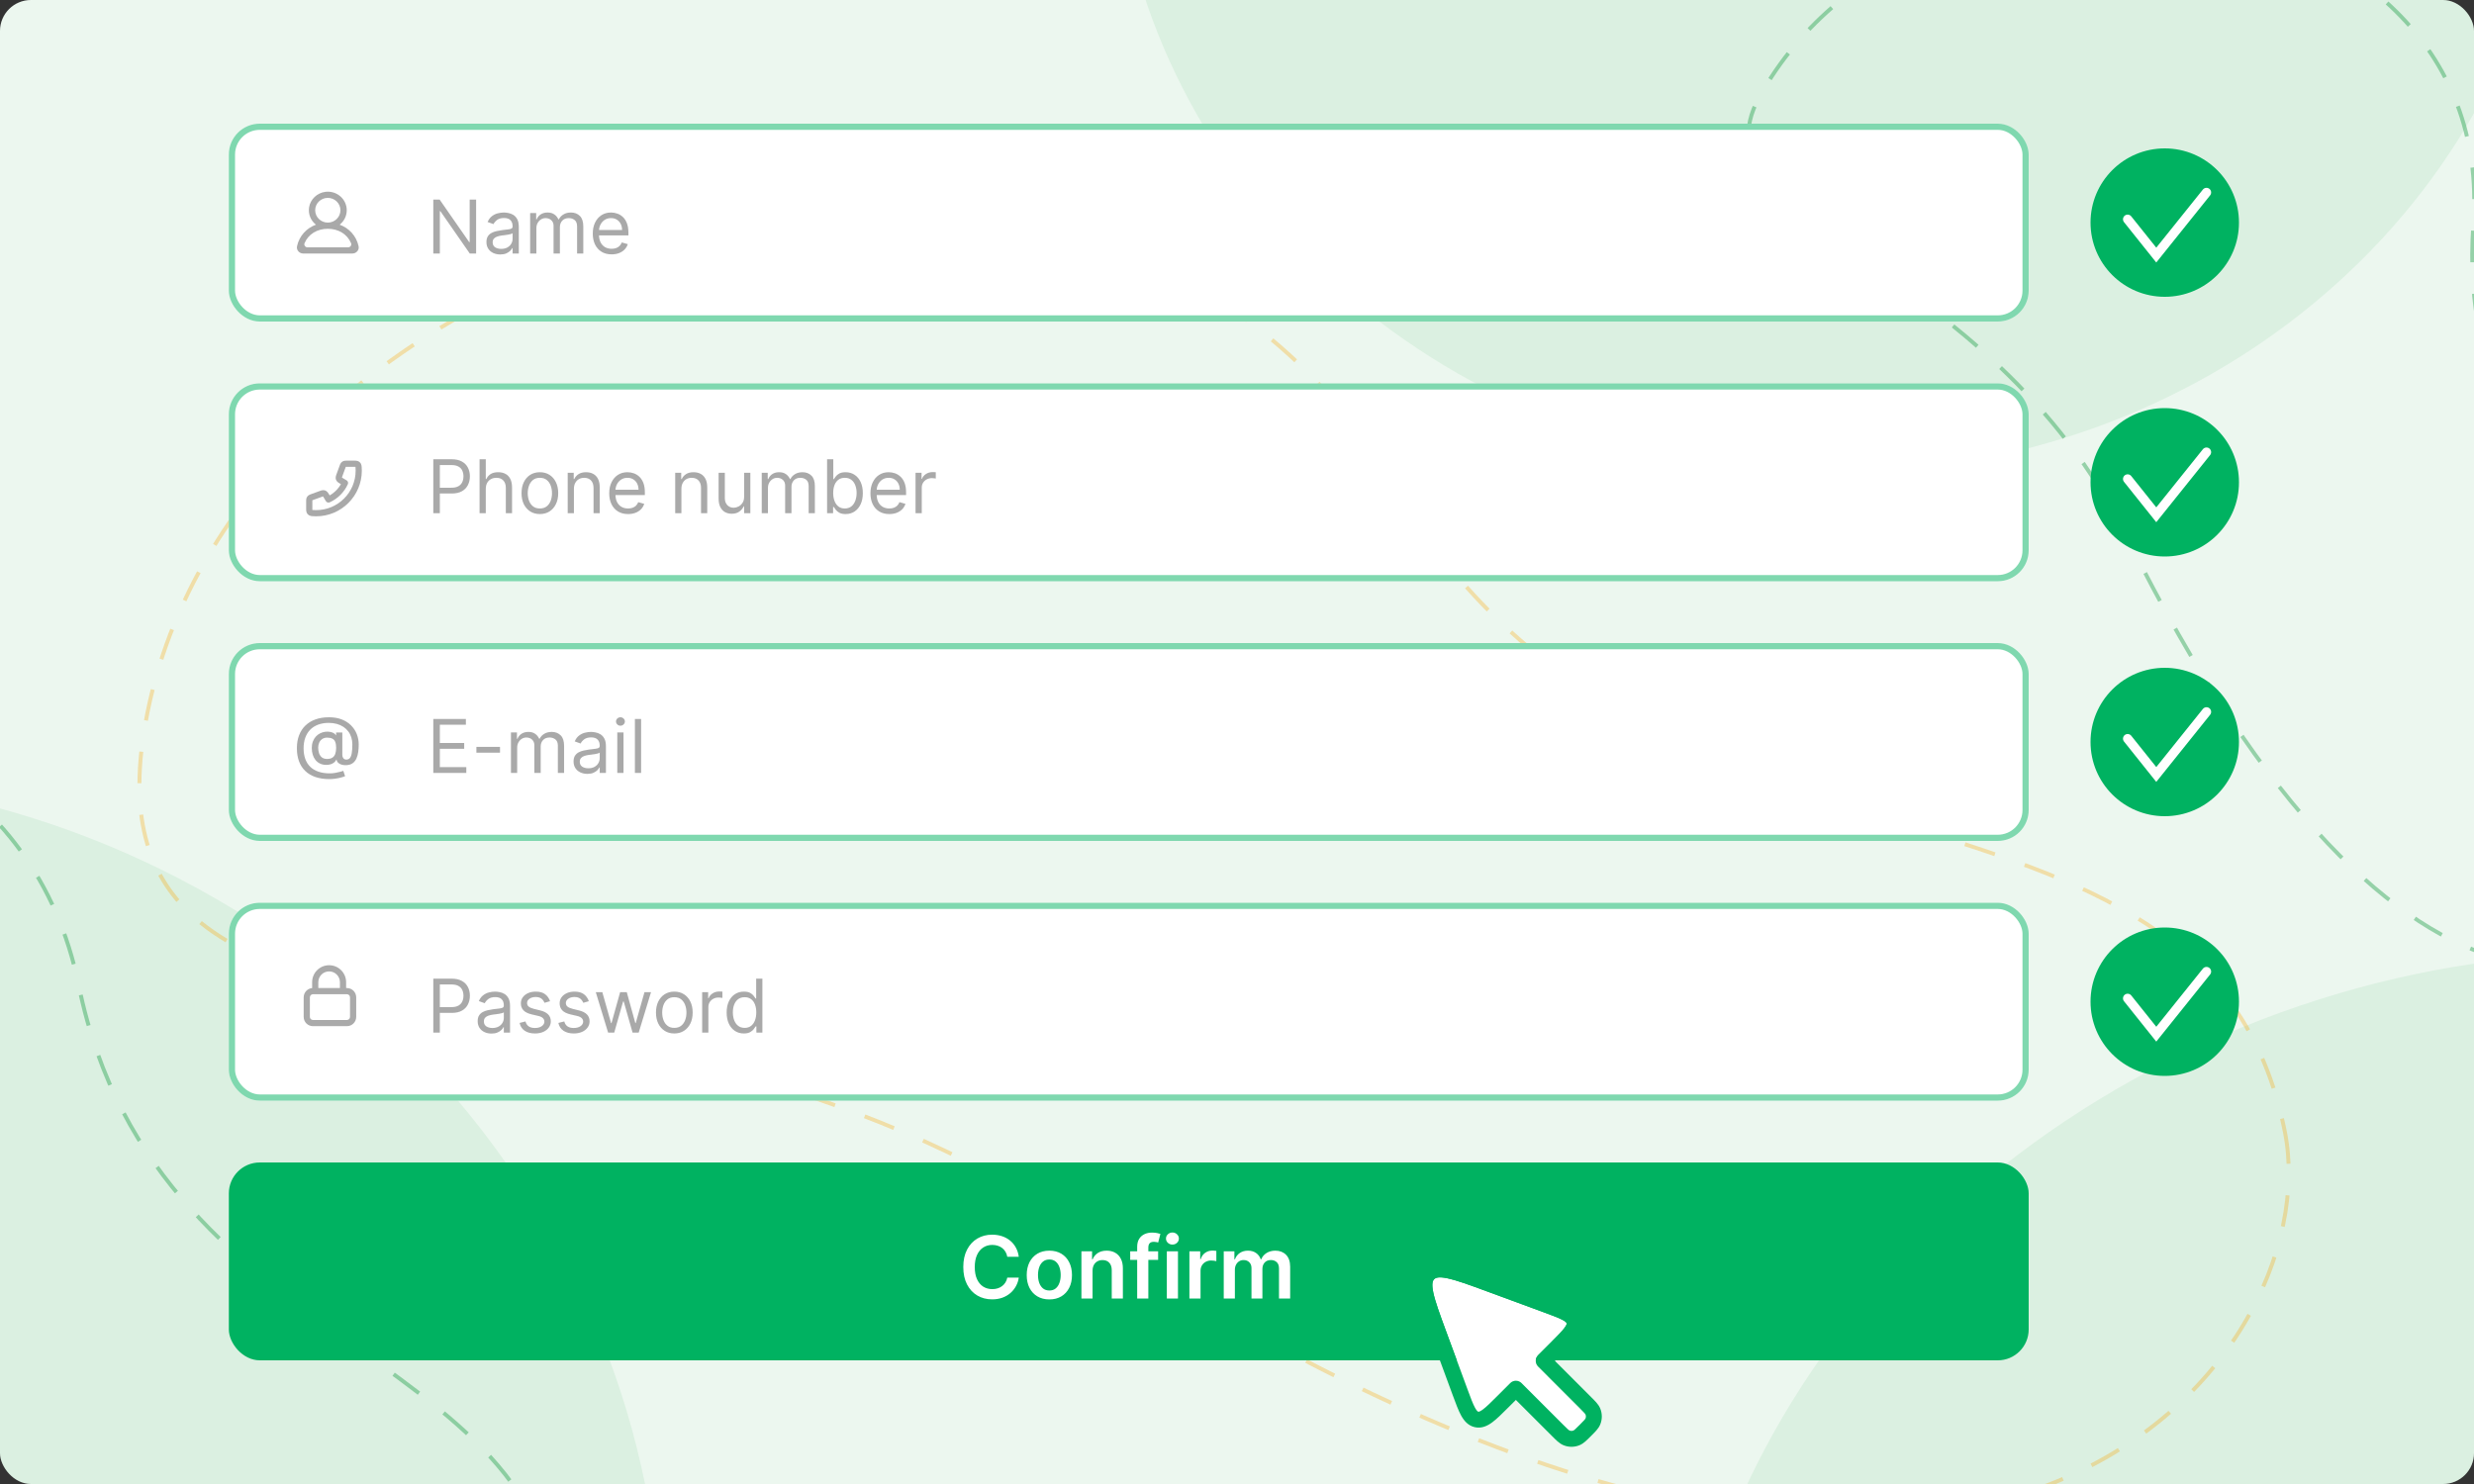
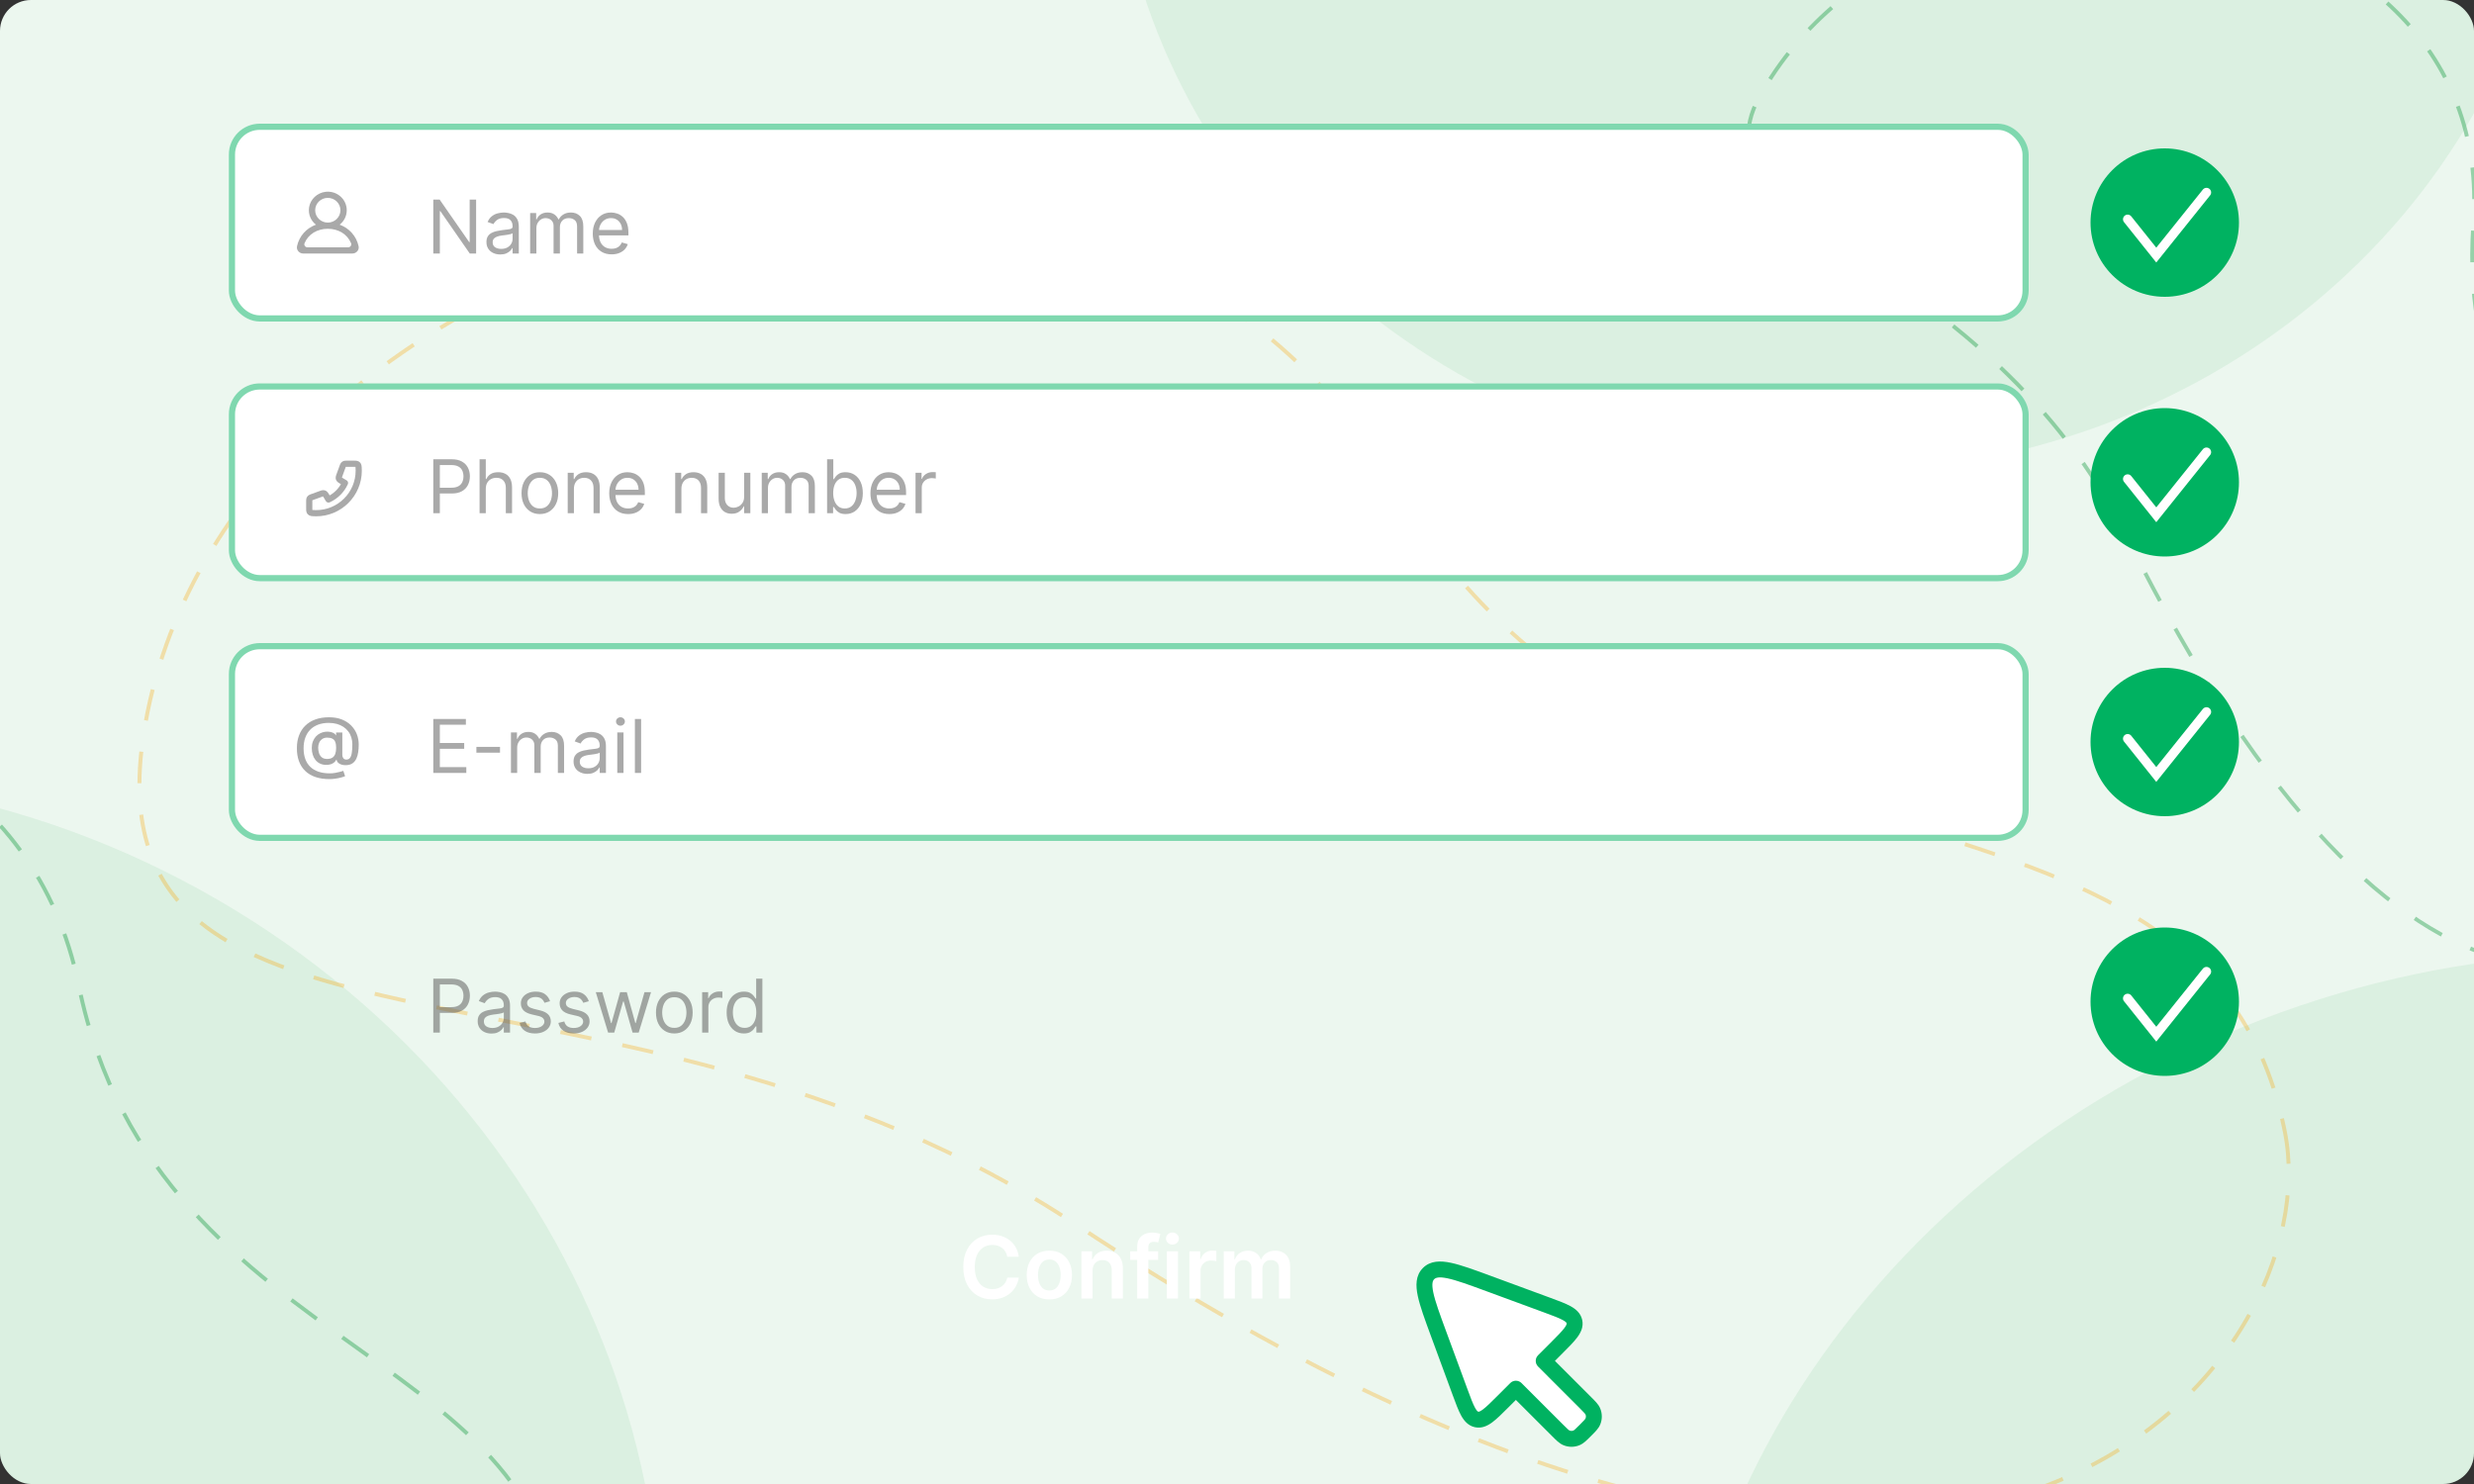
<svg xmlns="http://www.w3.org/2000/svg" width="400" height="240" viewBox="0 0 400 240" fill="none">
  <rect x="0" y="0" width="400" height="240" fill="#333333" stroke="none" />
  <g clip-path="url(#clip0_1105_693)">
    <rect width="400" height="240" rx="5" fill="#ECF7EF" />
    <path d="M412.572 -18.866H180.823C188.076 34.871 237.185 76.438 296.698 76.438C356.207 76.438 405.32 34.871 412.572 -18.866Z" fill="#3EAD63" fill-opacity="0.1" />
    <path opacity="0.1" d="M97.838 312.363L-140.346 174.438C-101.106 123.537 -26.048 110.053 35.117 145.472C96.279 180.889 122.169 252.829 97.838 312.363Z" fill="#3EAD63" />
    <path opacity="0.1" d="M529.999 210.951L273.925 315.499C259.718 257.475 296.793 192.97 362.553 166.123C428.308 139.276 499.764 159.471 529.999 210.951Z" fill="#3EAD63" />
    <path d="M90.127 267.853C87.716 295.458 45.8 325.493 -36.139 232.554C-77.222 185.957 -135.224 193.248 -128.631 166.168C-113.274 103.09 -1.207 91.31 12.724 159.337C25.458 221.517 94.516 217.611 90.127 267.853Z" stroke="#3EAD63" stroke-opacity="0.5" stroke-width="0.637" stroke-miterlimit="10" stroke-dasharray="5.11 5.11" />
    <path d="M369.438 183.135C376.57 219.161 321.444 295.664 173.96 198.037C100.013 149.088 14.249 177.973 23.188 118.95C35.46 37.914 172.888 -3.09 223.28 74.965C264.25 151.342 356.457 117.565 369.438 183.135Z" stroke="#F8A400" stroke-opacity="0.3" stroke-width="0.637" stroke-miterlimit="10" stroke-dasharray="5.11 5.11" />
    <path d="M437.606 138.865C429.385 160.87 388.773 177.553 343.87 86.828C321.356 41.34 272.952 36.553 284.423 15.748C311.144 -32.715 404.143 -21.589 399.9 36.31C396.023 89.233 452.568 98.815 437.606 138.865Z" stroke="#3EAD63" stroke-opacity="0.5" stroke-width="0.637" stroke-miterlimit="10" stroke-dasharray="5.11 5.11" />
    <rect x="37" y="104" width="291" height="32" rx="5" fill="white" />
    <rect x="37.5" y="104.5" width="290" height="31" rx="4.5" stroke="#00B261" stroke-opacity="0.5" />
    <path d="M70.057 125V116.273H75.324V117.21H71.114V120.159H75.051V121.097H71.114V124.062H75.392V125H70.057ZM80.842 120.79V121.727H77.024V120.79H80.842ZM82.612 125V118.455H83.584V119.477H83.669C83.805 119.128 84.025 118.857 84.329 118.663C84.633 118.467 84.998 118.369 85.424 118.369C85.856 118.369 86.216 118.467 86.502 118.663C86.792 118.857 87.018 119.128 87.18 119.477H87.248C87.416 119.139 87.667 118.871 88.002 118.672C88.338 118.47 88.74 118.369 89.209 118.369C89.794 118.369 90.272 118.553 90.644 118.919C91.017 119.283 91.203 119.849 91.203 120.619V125H90.197V120.619C90.197 120.136 90.065 119.791 89.801 119.584C89.537 119.376 89.225 119.273 88.868 119.273C88.407 119.273 88.051 119.412 87.798 119.69C87.545 119.966 87.419 120.315 87.419 120.739V125H86.396V120.517C86.396 120.145 86.275 119.845 86.034 119.618C85.792 119.388 85.481 119.273 85.1 119.273C84.839 119.273 84.595 119.342 84.368 119.482C84.143 119.621 83.961 119.814 83.822 120.061C83.686 120.305 83.618 120.588 83.618 120.909V125H82.612ZM94.968 125.153C94.553 125.153 94.177 125.075 93.838 124.919C93.5 124.76 93.232 124.531 93.033 124.233C92.834 123.932 92.735 123.568 92.735 123.142C92.735 122.767 92.809 122.463 92.956 122.23C93.104 121.994 93.302 121.81 93.549 121.676C93.796 121.543 94.069 121.443 94.367 121.378C94.668 121.31 94.971 121.256 95.275 121.216C95.672 121.165 95.995 121.126 96.242 121.101C96.492 121.072 96.674 121.026 96.787 120.96C96.904 120.895 96.962 120.781 96.962 120.619V120.585C96.962 120.165 96.847 119.838 96.617 119.605C96.39 119.372 96.044 119.256 95.581 119.256C95.101 119.256 94.725 119.361 94.452 119.571C94.179 119.781 93.988 120.006 93.877 120.244L92.922 119.903C93.093 119.506 93.32 119.196 93.604 118.974C93.891 118.75 94.204 118.594 94.541 118.506C94.882 118.415 95.218 118.369 95.547 118.369C95.757 118.369 95.999 118.395 96.272 118.446C96.547 118.494 96.813 118.595 97.069 118.749C97.327 118.902 97.541 119.134 97.712 119.443C97.882 119.753 97.968 120.168 97.968 120.688V125H96.962V124.114H96.911C96.843 124.256 96.729 124.408 96.57 124.57C96.411 124.732 96.199 124.869 95.935 124.983C95.671 125.097 95.348 125.153 94.968 125.153ZM95.121 124.25C95.519 124.25 95.854 124.172 96.127 124.016C96.402 123.859 96.61 123.658 96.749 123.411C96.891 123.163 96.962 122.903 96.962 122.631V121.71C96.919 121.761 96.826 121.808 96.681 121.851C96.539 121.891 96.374 121.926 96.186 121.957C96.002 121.986 95.821 122.011 95.645 122.034C95.472 122.054 95.331 122.071 95.223 122.085C94.962 122.119 94.718 122.175 94.49 122.251C94.266 122.325 94.084 122.437 93.945 122.588C93.809 122.736 93.74 122.937 93.74 123.193C93.74 123.543 93.87 123.807 94.128 123.986C94.39 124.162 94.721 124.25 95.121 124.25ZM99.803 125V118.455H100.809V125H99.803ZM100.315 117.364C100.119 117.364 99.95 117.297 99.808 117.163C99.668 117.03 99.599 116.869 99.599 116.682C99.599 116.494 99.668 116.334 99.808 116.2C99.95 116.067 100.119 116 100.315 116C100.511 116 100.678 116.067 100.817 116.2C100.96 116.334 101.031 116.494 101.031 116.682C101.031 116.869 100.96 117.03 100.817 117.163C100.678 117.297 100.511 117.364 100.315 117.364ZM103.657 116.273V125H102.651V116.273H103.657Z" fill="#555555" fill-opacity="0.5" />
    <path d="M53.255 126C52.411 126 51.663 125.889 51.009 125.667C50.359 125.447 49.81 125.123 49.364 124.695C48.917 124.269 48.578 123.746 48.347 123.127C48.116 122.507 48 121.8 48 121.006C48 120.232 48.117 119.537 48.351 118.92C48.585 118.304 48.925 117.778 49.372 117.345C49.821 116.908 50.367 116.575 51.009 116.345C51.652 116.115 52.381 116 53.198 116C53.979 116 54.668 116.118 55.264 116.353C55.86 116.588 56.361 116.911 56.767 117.321C57.175 117.731 57.483 118.202 57.69 118.732C57.897 119.263 58 119.823 58 120.414C58 120.827 57.973 121.231 57.918 121.625C57.864 122.017 57.763 122.373 57.616 122.691C57.472 123.008 57.262 123.261 56.987 123.452C56.715 123.64 56.361 123.738 55.926 123.746C55.694 123.754 55.47 123.728 55.252 123.668C55.034 123.607 54.849 123.511 54.697 123.377C54.544 123.242 54.452 123.069 54.419 122.86H54.37C54.305 123.014 54.196 123.158 54.043 123.291C53.891 123.422 53.696 123.526 53.459 123.605C53.225 123.681 52.953 123.712 52.643 123.699C52.3 123.686 51.991 123.611 51.716 123.475C51.441 123.34 51.205 123.151 51.009 122.911C50.816 122.671 50.668 122.386 50.564 122.056C50.461 121.727 50.409 121.361 50.409 120.959C50.409 120.572 50.468 120.226 50.585 119.92C50.702 119.612 50.861 119.346 51.062 119.124C51.267 118.9 51.501 118.722 51.765 118.591C52.029 118.46 52.308 118.378 52.602 118.344C52.888 118.313 53.15 118.321 53.39 118.368C53.63 118.415 53.828 118.487 53.986 118.583C54.147 118.68 54.247 118.786 54.288 118.901H54.341V118.462H55.346V122.1C55.346 122.306 55.402 122.481 55.513 122.625C55.628 122.769 55.79 122.84 55.999 122.84C56.247 122.84 56.44 122.753 56.579 122.578C56.721 122.403 56.82 122.134 56.877 121.77C56.937 121.407 56.967 120.942 56.967 120.375C56.967 119.978 56.911 119.604 56.8 119.254C56.691 118.901 56.529 118.582 56.314 118.297C56.101 118.01 55.84 117.763 55.53 117.556C55.219 117.35 54.865 117.19 54.468 117.078C54.073 116.966 53.636 116.909 53.157 116.909C52.507 116.909 51.928 117.006 51.422 117.2C50.916 117.39 50.488 117.666 50.14 118.027C49.794 118.387 49.531 118.82 49.352 119.324C49.175 119.826 49.086 120.389 49.086 121.014C49.086 121.664 49.177 122.242 49.36 122.746C49.542 123.248 49.812 123.672 50.168 124.016C50.525 124.361 50.966 124.623 51.491 124.8C52.017 124.981 52.622 125.071 53.308 125.071C53.613 125.071 53.913 125.045 54.207 124.993C54.501 124.943 54.762 124.885 54.991 124.82C55.222 124.757 55.395 124.706 55.509 124.667L55.795 125.526C55.626 125.601 55.402 125.676 55.121 125.749C54.844 125.822 54.541 125.882 54.215 125.929C53.891 125.976 53.571 126 53.255 126ZM52.88 122.739C53.233 122.739 53.518 122.671 53.733 122.535C53.951 122.399 54.107 122.196 54.203 121.927C54.3 121.655 54.349 121.316 54.349 120.908C54.347 120.511 54.294 120.194 54.19 119.959C54.09 119.721 53.932 119.552 53.717 119.45C53.504 119.345 53.231 119.293 52.896 119.293C52.588 119.293 52.326 119.365 52.108 119.508C51.893 119.652 51.728 119.847 51.614 120.093C51.502 120.338 51.445 120.611 51.442 120.912C51.445 121.228 51.491 121.526 51.581 121.806C51.674 122.083 51.823 122.307 52.03 122.48C52.24 122.652 52.523 122.739 52.88 122.739Z" fill="#555555" fill-opacity="0.5" />
    <rect x="37" y="20" width="291" height="32" rx="5" fill="white" />
    <rect x="37.5" y="20.5" width="290" height="31" rx="4.5" stroke="#00B261" stroke-opacity="0.5" />
    <path d="M76.977 32.273V41H75.954L71.199 34.148H71.114V41H70.057V32.273H71.079L75.852 39.142H75.938V32.273H76.977ZM80.882 41.153C80.467 41.153 80.091 41.075 79.752 40.919C79.414 40.76 79.146 40.531 78.947 40.233C78.748 39.932 78.649 39.568 78.649 39.142C78.649 38.767 78.723 38.463 78.87 38.23C79.018 37.994 79.216 37.81 79.463 37.676C79.71 37.543 79.983 37.443 80.281 37.378C80.582 37.31 80.885 37.256 81.189 37.216C81.586 37.165 81.909 37.126 82.156 37.101C82.406 37.072 82.588 37.026 82.701 36.96C82.818 36.895 82.876 36.781 82.876 36.619V36.585C82.876 36.165 82.761 35.838 82.531 35.605C82.304 35.372 81.959 35.256 81.495 35.256C81.015 35.256 80.639 35.361 80.366 35.571C80.093 35.781 79.902 36.006 79.791 36.244L78.836 35.903C79.007 35.506 79.234 35.196 79.518 34.974C79.805 34.75 80.118 34.594 80.456 34.506C80.796 34.415 81.132 34.369 81.461 34.369C81.671 34.369 81.913 34.395 82.186 34.446C82.461 34.494 82.727 34.595 82.983 34.749C83.241 34.902 83.456 35.133 83.626 35.443C83.796 35.753 83.882 36.168 83.882 36.688V41H82.876V40.114H82.825C82.757 40.256 82.643 40.408 82.484 40.57C82.325 40.731 82.113 40.869 81.849 40.983C81.585 41.097 81.262 41.153 80.882 41.153ZM81.035 40.25C81.433 40.25 81.768 40.172 82.041 40.016C82.316 39.859 82.524 39.658 82.663 39.41C82.805 39.163 82.876 38.903 82.876 38.631V37.71C82.834 37.761 82.74 37.808 82.595 37.851C82.453 37.891 82.288 37.926 82.1 37.957C81.916 37.986 81.735 38.011 81.559 38.034C81.386 38.054 81.245 38.071 81.137 38.085C80.876 38.119 80.632 38.175 80.404 38.251C80.18 38.325 79.998 38.438 79.859 38.588C79.723 38.736 79.654 38.938 79.654 39.193C79.654 39.543 79.784 39.807 80.042 39.986C80.304 40.162 80.635 40.25 81.035 40.25ZM85.717 41V34.455H86.689V35.477H86.774C86.91 35.128 87.131 34.856 87.435 34.663C87.739 34.467 88.104 34.369 88.53 34.369C88.962 34.369 89.321 34.467 89.608 34.663C89.898 34.856 90.124 35.128 90.285 35.477H90.354C90.521 35.139 90.773 34.871 91.108 34.672C91.443 34.47 91.845 34.369 92.314 34.369C92.899 34.369 93.378 34.553 93.75 34.919C94.122 35.283 94.308 35.849 94.308 36.619V41H93.303V36.619C93.303 36.136 93.171 35.791 92.906 35.584C92.642 35.376 92.331 35.273 91.973 35.273C91.513 35.273 91.156 35.412 90.903 35.69C90.651 35.966 90.524 36.315 90.524 36.739V41H89.501V36.517C89.501 36.145 89.381 35.845 89.139 35.618C88.898 35.388 88.587 35.273 88.206 35.273C87.945 35.273 87.7 35.342 87.473 35.481C87.249 35.621 87.067 35.814 86.928 36.061C86.791 36.305 86.723 36.588 86.723 36.909V41H85.717ZM98.891 41.136C98.261 41.136 97.717 40.997 97.259 40.719C96.805 40.438 96.454 40.045 96.207 39.543C95.962 39.037 95.84 38.449 95.84 37.778C95.84 37.108 95.962 36.517 96.207 36.006C96.454 35.492 96.798 35.091 97.238 34.804C97.681 34.514 98.198 34.369 98.789 34.369C99.13 34.369 99.467 34.426 99.799 34.54C100.131 34.653 100.434 34.838 100.707 35.094C100.979 35.347 101.197 35.682 101.359 36.099C101.521 36.517 101.602 37.031 101.602 37.642V38.068H96.556V37.199H100.579C100.579 36.83 100.505 36.5 100.357 36.21C100.212 35.92 100.005 35.692 99.735 35.524C99.468 35.356 99.153 35.273 98.789 35.273C98.388 35.273 98.042 35.372 97.749 35.571C97.46 35.767 97.237 36.023 97.08 36.338C96.924 36.653 96.846 36.992 96.846 37.352V37.932C96.846 38.426 96.931 38.845 97.102 39.189C97.275 39.53 97.515 39.79 97.822 39.969C98.129 40.145 98.485 40.233 98.891 40.233C99.156 40.233 99.394 40.196 99.607 40.122C99.823 40.045 100.009 39.932 100.165 39.781C100.322 39.628 100.442 39.438 100.528 39.21L101.499 39.483C101.397 39.812 101.225 40.102 100.984 40.352C100.742 40.599 100.444 40.793 100.089 40.932C99.734 41.068 99.335 41.136 98.891 41.136Z" fill="#555555" fill-opacity="0.5" />
    <g clip-path="url(#clip1_1105_693)">
      <path fill-rule="evenodd" clip-rule="evenodd" d="M49.719 40H56.281C56.634 40 56.895 39.651 56.762 39.331C56.144 37.849 54.691 37 53 37C51.308 37 49.856 37.849 49.238 39.331C49.105 39.651 49.365 40 49.719 40ZM55.042 34C55.042 32.897 54.126 32 53 32C51.874 32 50.959 32.897 50.959 34C50.959 35.103 51.874 36 53 36C54.126 36 55.042 35.103 55.042 34ZM48.022 39.818C48.393 38.139 49.554 36.899 51.081 36.337C50.272 35.698 49.8 34.666 49.973 33.535C50.175 32.224 51.288 31.174 52.633 31.021C54.488 30.809 56.062 32.224 56.062 34C56.062 34.945 55.615 35.787 54.918 36.337C56.446 36.899 57.606 38.139 57.978 39.818C58.113 40.428 57.611 41 56.973 41H49.027C48.389 41 47.887 40.428 48.022 39.818Z" fill="#555555" fill-opacity="0.5" />
    </g>
    <rect x="37" y="62" width="291" height="32" rx="5" fill="white" />
    <rect x="37.5" y="62.5" width="290" height="31" rx="4.5" stroke="#00B261" stroke-opacity="0.5" />
    <path d="M70.057 83V74.273H73.006C73.69 74.273 74.25 74.396 74.685 74.644C75.122 74.888 75.446 75.219 75.656 75.636C75.867 76.054 75.972 76.52 75.972 77.034C75.972 77.548 75.867 78.016 75.656 78.436C75.449 78.856 75.128 79.192 74.693 79.442C74.258 79.689 73.702 79.812 73.023 79.812H70.909V78.875H72.989C73.457 78.875 73.834 78.794 74.118 78.632C74.402 78.47 74.608 78.251 74.736 77.976C74.867 77.697 74.932 77.383 74.932 77.034C74.932 76.685 74.867 76.372 74.736 76.097C74.608 75.821 74.401 75.605 74.114 75.449C73.827 75.29 73.446 75.21 72.972 75.21H71.114V83H70.057ZM78.543 79.062V83H77.538V74.273H78.543V77.477H78.629C78.782 77.139 79.012 76.871 79.319 76.672C79.629 76.47 80.04 76.369 80.555 76.369C81.001 76.369 81.391 76.459 81.727 76.638C82.062 76.814 82.322 77.085 82.506 77.452C82.694 77.815 82.788 78.278 82.788 78.841V83H81.782V78.909C81.782 78.389 81.647 77.987 81.377 77.703C81.11 77.416 80.739 77.273 80.265 77.273C79.935 77.273 79.64 77.342 79.379 77.481C79.12 77.621 78.915 77.824 78.765 78.091C78.617 78.358 78.543 78.682 78.543 79.062ZM87.287 83.136C86.696 83.136 86.177 82.996 85.731 82.715C85.288 82.433 84.941 82.04 84.691 81.534C84.444 81.028 84.321 80.438 84.321 79.761C84.321 79.079 84.444 78.484 84.691 77.976C84.941 77.467 85.288 77.072 85.731 76.791C86.177 76.51 86.696 76.369 87.287 76.369C87.877 76.369 88.394 76.51 88.838 76.791C89.284 77.072 89.63 77.467 89.877 77.976C90.127 78.484 90.252 79.079 90.252 79.761C90.252 80.438 90.127 81.028 89.877 81.534C89.63 82.04 89.284 82.433 88.838 82.715C88.394 82.996 87.877 83.136 87.287 83.136ZM87.287 82.233C87.735 82.233 88.105 82.118 88.394 81.888C88.684 81.658 88.899 81.355 89.038 80.98C89.177 80.605 89.247 80.199 89.247 79.761C89.247 79.324 89.177 78.916 89.038 78.538C88.899 78.16 88.684 77.855 88.394 77.622C88.105 77.389 87.735 77.273 87.287 77.273C86.838 77.273 86.468 77.389 86.179 77.622C85.889 77.855 85.674 78.16 85.535 78.538C85.396 78.916 85.326 79.324 85.326 79.761C85.326 80.199 85.396 80.605 85.535 80.98C85.674 81.355 85.889 81.658 86.179 81.888C86.468 82.118 86.838 82.233 87.287 82.233ZM92.793 79.062V83H91.788V76.454H92.759V77.477H92.844C92.998 77.145 93.231 76.878 93.543 76.676C93.856 76.472 94.259 76.369 94.754 76.369C95.197 76.369 95.585 76.46 95.917 76.642C96.249 76.821 96.508 77.094 96.692 77.46C96.877 77.824 96.969 78.284 96.969 78.841V83H95.964V78.909C95.964 78.395 95.83 77.994 95.563 77.707C95.296 77.418 94.93 77.273 94.464 77.273C94.143 77.273 93.856 77.342 93.603 77.481C93.353 77.621 93.156 77.824 93.011 78.091C92.866 78.358 92.793 78.682 92.793 79.062ZM101.551 83.136C100.921 83.136 100.377 82.997 99.919 82.719C99.465 82.438 99.114 82.046 98.867 81.543C98.623 81.037 98.5 80.449 98.5 79.778C98.5 79.108 98.623 78.517 98.867 78.006C99.114 77.492 99.458 77.091 99.898 76.804C100.341 76.514 100.858 76.369 101.449 76.369C101.79 76.369 102.127 76.426 102.459 76.54C102.792 76.653 103.094 76.838 103.367 77.094C103.64 77.347 103.857 77.682 104.019 78.099C104.181 78.517 104.262 79.031 104.262 79.642V80.068H99.216V79.199H103.239C103.239 78.829 103.165 78.5 103.017 78.21C102.873 77.921 102.665 77.692 102.395 77.524C102.128 77.356 101.813 77.273 101.449 77.273C101.049 77.273 100.702 77.372 100.409 77.571C100.12 77.767 99.897 78.023 99.74 78.338C99.584 78.653 99.506 78.992 99.506 79.352V79.932C99.506 80.426 99.591 80.845 99.762 81.189C99.935 81.53 100.175 81.79 100.482 81.969C100.789 82.145 101.145 82.233 101.551 82.233C101.816 82.233 102.054 82.196 102.267 82.122C102.483 82.046 102.669 81.932 102.826 81.781C102.982 81.628 103.103 81.438 103.188 81.21L104.159 81.483C104.057 81.812 103.885 82.102 103.644 82.352C103.402 82.599 103.104 82.793 102.749 82.932C102.394 83.068 101.995 83.136 101.551 83.136ZM110.172 79.062V83H109.167V76.454H110.138V77.477H110.223C110.377 77.145 110.61 76.878 110.922 76.676C111.235 76.472 111.638 76.369 112.132 76.369C112.576 76.369 112.963 76.46 113.296 76.642C113.628 76.821 113.887 77.094 114.071 77.46C114.256 77.824 114.348 78.284 114.348 78.841V83H113.343V78.909C113.343 78.395 113.209 77.994 112.942 77.707C112.675 77.418 112.309 77.273 111.843 77.273C111.522 77.273 111.235 77.342 110.982 77.481C110.732 77.621 110.534 77.824 110.39 78.091C110.245 78.358 110.172 78.682 110.172 79.062ZM120.311 80.324V76.454H121.317V83H120.311V81.892H120.243C120.089 82.224 119.851 82.507 119.527 82.74C119.203 82.97 118.794 83.085 118.3 83.085C117.891 83.085 117.527 82.996 117.209 82.817C116.891 82.635 116.641 82.362 116.459 81.999C116.277 81.632 116.186 81.171 116.186 80.614V76.454H117.192V80.546C117.192 81.023 117.325 81.403 117.592 81.688C117.862 81.972 118.206 82.114 118.624 82.114C118.874 82.114 119.128 82.05 119.386 81.922C119.648 81.794 119.866 81.598 120.043 81.334C120.222 81.07 120.311 80.733 120.311 80.324ZM123.159 83V76.454H124.13V77.477H124.216C124.352 77.128 124.572 76.856 124.876 76.663C125.18 76.467 125.545 76.369 125.971 76.369C126.403 76.369 126.762 76.467 127.049 76.663C127.339 76.856 127.565 77.128 127.727 77.477H127.795C127.963 77.139 128.214 76.871 128.549 76.672C128.885 76.47 129.287 76.369 129.755 76.369C130.341 76.369 130.819 76.553 131.191 76.919C131.564 77.283 131.75 77.849 131.75 78.619V83H130.744V78.619C130.744 78.136 130.612 77.791 130.348 77.584C130.083 77.376 129.772 77.273 129.414 77.273C128.954 77.273 128.598 77.412 128.345 77.69C128.092 77.966 127.966 78.315 127.966 78.739V83H126.943V78.517C126.943 78.145 126.822 77.845 126.581 77.618C126.339 77.388 126.028 77.273 125.647 77.273C125.386 77.273 125.142 77.342 124.914 77.481C124.69 77.621 124.508 77.814 124.369 78.061C124.233 78.305 124.164 78.588 124.164 78.909V83H123.159ZM133.725 83V74.273H134.73V77.494H134.816C134.89 77.381 134.992 77.236 135.123 77.06C135.256 76.881 135.446 76.722 135.694 76.582C135.944 76.44 136.282 76.369 136.708 76.369C137.259 76.369 137.745 76.507 138.165 76.783C138.586 77.058 138.914 77.449 139.15 77.954C139.385 78.46 139.503 79.057 139.503 79.744C139.503 80.438 139.385 81.038 139.15 81.547C138.914 82.053 138.587 82.445 138.169 82.723C137.752 82.999 137.27 83.136 136.725 83.136C136.304 83.136 135.968 83.067 135.715 82.928C135.462 82.785 135.267 82.625 135.131 82.446C134.995 82.264 134.89 82.114 134.816 81.994H134.696V83H133.725ZM134.713 79.727C134.713 80.222 134.786 80.658 134.931 81.035C135.076 81.41 135.287 81.704 135.566 81.918C135.844 82.128 136.185 82.233 136.588 82.233C137.009 82.233 137.36 82.122 137.641 81.901C137.925 81.676 138.138 81.375 138.28 80.997C138.425 80.617 138.498 80.193 138.498 79.727C138.498 79.267 138.426 78.852 138.284 78.483C138.145 78.111 137.934 77.817 137.65 77.601C137.368 77.382 137.015 77.273 136.588 77.273C136.179 77.273 135.836 77.376 135.557 77.584C135.279 77.788 135.069 78.075 134.926 78.445C134.784 78.811 134.713 79.239 134.713 79.727ZM143.786 83.136C143.155 83.136 142.611 82.997 142.154 82.719C141.699 82.438 141.348 82.046 141.101 81.543C140.857 81.037 140.735 80.449 140.735 79.778C140.735 79.108 140.857 78.517 141.101 78.006C141.348 77.492 141.692 77.091 142.132 76.804C142.576 76.514 143.093 76.369 143.684 76.369C144.025 76.369 144.361 76.426 144.694 76.54C145.026 76.653 145.328 76.838 145.601 77.094C145.874 77.347 146.091 77.682 146.253 78.099C146.415 78.517 146.496 79.031 146.496 79.642V80.068H141.451V79.199H145.473C145.473 78.829 145.4 78.5 145.252 78.21C145.107 77.921 144.9 77.692 144.63 77.524C144.363 77.356 144.047 77.273 143.684 77.273C143.283 77.273 142.936 77.372 142.644 77.571C142.354 77.767 142.131 78.023 141.975 78.338C141.819 78.653 141.74 78.992 141.74 79.352V79.932C141.74 80.426 141.826 80.845 141.996 81.189C142.169 81.53 142.409 81.79 142.716 81.969C143.023 82.145 143.38 82.233 143.786 82.233C144.05 82.233 144.289 82.196 144.502 82.122C144.718 82.046 144.904 81.932 145.06 81.781C145.216 81.628 145.337 81.438 145.422 81.21L146.394 81.483C146.292 81.812 146.12 82.102 145.878 82.352C145.637 82.599 145.338 82.793 144.983 82.932C144.628 83.068 144.229 83.136 143.786 83.136ZM148.026 83V76.454H148.998V77.443H149.066C149.185 77.119 149.401 76.856 149.713 76.655C150.026 76.453 150.378 76.352 150.77 76.352C150.844 76.352 150.936 76.354 151.047 76.356C151.158 76.359 151.242 76.364 151.299 76.369V77.392C151.265 77.383 151.186 77.371 151.064 77.354C150.945 77.334 150.819 77.324 150.685 77.324C150.367 77.324 150.083 77.391 149.833 77.524C149.586 77.655 149.39 77.837 149.245 78.07C149.103 78.3 149.032 78.562 149.032 78.858V83H148.026Z" fill="#555555" fill-opacity="0.5" />
    <path d="M58 76.111C58 79.916 54.916 83 51.111 83C50.94 83 50.769 82.994 50.601 82.981C50.407 82.967 50.311 82.96 50.223 82.909C50.15 82.868 50.081 82.793 50.044 82.717C50 82.626 50 82.519 50 82.306V81.054C50 80.874 50 80.784 50.029 80.708C50.056 80.64 50.098 80.579 50.153 80.531C50.215 80.477 50.299 80.447 50.468 80.385L51.893 79.867C52.09 79.796 52.188 79.76 52.281 79.766C52.363 79.771 52.442 79.799 52.509 79.847C52.585 79.901 52.639 79.99 52.746 80.169L53.111 80.778C54.289 80.244 55.244 79.288 55.778 78.111L55.169 77.746C54.99 77.639 54.901 77.585 54.847 77.509C54.8 77.442 54.771 77.363 54.766 77.281C54.76 77.188 54.796 77.09 54.867 76.893L55.385 75.468C55.447 75.299 55.477 75.215 55.531 75.153C55.579 75.098 55.64 75.056 55.708 75.029C55.784 75 55.874 75 56.054 75H57.306C57.519 75 57.626 75 57.717 75.044C57.793 75.081 57.867 75.15 57.91 75.223C57.96 75.311 57.967 75.407 57.981 75.601C57.994 75.769 58 75.939 58 76.111Z" stroke="#555555" stroke-opacity="0.5" stroke-linecap="round" stroke-linejoin="round" />
-     <rect x="37" y="188" width="291" height="32" rx="5" fill="#00B261" />
    <path d="M164.719 203.254H162.86C162.807 202.949 162.709 202.679 162.567 202.443C162.424 202.205 162.247 202.002 162.035 201.837C161.823 201.671 161.581 201.547 161.309 201.464C161.04 201.378 160.75 201.335 160.439 201.335C159.885 201.335 159.395 201.474 158.967 201.752C158.54 202.027 158.205 202.432 157.963 202.965C157.721 203.496 157.6 204.143 157.6 204.909C157.6 205.688 157.721 206.344 157.963 206.878C158.208 207.408 158.543 207.809 158.967 208.081C159.395 208.349 159.884 208.484 160.434 208.484C160.739 208.484 161.024 208.444 161.289 208.364C161.558 208.281 161.798 208.161 162.01 208.001C162.225 207.842 162.406 207.647 162.552 207.415C162.701 207.183 162.804 206.918 162.86 206.619L164.719 206.629C164.65 207.113 164.499 207.567 164.267 207.991C164.038 208.416 163.738 208.79 163.367 209.115C162.996 209.437 162.562 209.688 162.065 209.871C161.567 210.05 161.016 210.139 160.409 210.139C159.514 210.139 158.715 209.932 158.013 209.518C157.31 209.103 156.757 208.505 156.352 207.723C155.948 206.941 155.746 206.003 155.746 204.909C155.746 203.812 155.95 202.874 156.357 202.095C156.765 201.313 157.32 200.715 158.023 200.3C158.725 199.886 159.521 199.679 160.409 199.679C160.976 199.679 161.503 199.759 161.99 199.918C162.477 200.077 162.911 200.31 163.293 200.619C163.674 200.924 163.987 201.298 164.232 201.742C164.481 202.183 164.643 202.687 164.719 203.254ZM169.66 210.149C168.914 210.149 168.268 209.985 167.721 209.657C167.174 209.329 166.75 208.87 166.448 208.28C166.15 207.69 166.001 207 166.001 206.212C166.001 205.423 166.15 204.732 166.448 204.138C166.75 203.545 167.174 203.085 167.721 202.756C168.268 202.428 168.914 202.264 169.66 202.264C170.406 202.264 171.052 202.428 171.599 202.756C172.146 203.085 172.568 203.545 172.867 204.138C173.168 204.732 173.319 205.423 173.319 206.212C173.319 207 173.168 207.69 172.867 208.28C172.568 208.87 172.146 209.329 171.599 209.657C171.052 209.985 170.406 210.149 169.66 210.149ZM169.67 208.707C170.074 208.707 170.412 208.596 170.684 208.374C170.956 208.149 171.158 207.847 171.291 207.469C171.427 207.092 171.494 206.671 171.494 206.207C171.494 205.739 171.427 205.317 171.291 204.939C171.158 204.558 170.956 204.254 170.684 204.029C170.412 203.804 170.074 203.691 169.67 203.691C169.256 203.691 168.911 203.804 168.636 204.029C168.364 204.254 168.16 204.558 168.024 204.939C167.892 205.317 167.825 205.739 167.825 206.207C167.825 206.671 167.892 207.092 168.024 207.469C168.16 207.847 168.364 208.149 168.636 208.374C168.911 208.596 169.256 208.707 169.67 208.707ZM176.646 205.526V210H174.847V202.364H176.567V203.661H176.656C176.832 203.234 177.112 202.894 177.496 202.642C177.884 202.39 178.363 202.264 178.933 202.264C179.46 202.264 179.919 202.377 180.31 202.602C180.705 202.828 181.01 203.154 181.225 203.582C181.444 204.009 181.552 204.528 181.548 205.138V210H179.749V205.416C179.749 204.906 179.616 204.506 179.351 204.218C179.089 203.93 178.726 203.786 178.262 203.786C177.947 203.786 177.667 203.855 177.422 203.994C177.18 204.13 176.989 204.327 176.85 204.586C176.714 204.844 176.646 205.158 176.646 205.526ZM187.246 202.364V203.756H182.732V202.364H187.246ZM183.86 210V201.643C183.86 201.129 183.966 200.701 184.178 200.36C184.394 200.019 184.682 199.763 185.043 199.594C185.405 199.425 185.806 199.341 186.246 199.341C186.558 199.341 186.835 199.366 187.077 199.415C187.319 199.465 187.498 199.51 187.614 199.55L187.256 200.942C187.179 200.919 187.083 200.895 186.967 200.872C186.851 200.846 186.722 200.832 186.58 200.832C186.245 200.832 186.008 200.914 185.869 201.076C185.733 201.235 185.665 201.464 185.665 201.762V210H183.86ZM188.655 210V202.364H190.455V210H188.655ZM189.56 201.28C189.275 201.28 189.03 201.185 188.824 200.996C188.619 200.804 188.516 200.574 188.516 200.305C188.516 200.034 188.619 199.803 188.824 199.614C189.03 199.422 189.275 199.326 189.56 199.326C189.848 199.326 190.094 199.422 190.296 199.614C190.501 199.803 190.604 200.034 190.604 200.305C190.604 200.574 190.501 200.804 190.296 200.996C190.094 201.185 189.848 201.28 189.56 201.28ZM192.306 210V202.364H194.051V203.636H194.13C194.269 203.196 194.508 202.856 194.846 202.617C195.187 202.375 195.577 202.254 196.014 202.254C196.114 202.254 196.225 202.259 196.347 202.269C196.473 202.276 196.578 202.287 196.661 202.304V203.96C196.584 203.933 196.463 203.91 196.298 203.89C196.135 203.867 195.978 203.855 195.825 203.855C195.497 203.855 195.202 203.926 194.941 204.069C194.682 204.208 194.478 204.402 194.329 204.651C194.18 204.899 194.105 205.186 194.105 205.511V210H192.306ZM197.856 210V202.364H199.577V203.661H199.666C199.825 203.224 200.089 202.882 200.456 202.637C200.824 202.388 201.264 202.264 201.774 202.264C202.291 202.264 202.727 202.39 203.081 202.642C203.439 202.891 203.691 203.23 203.837 203.661H203.917C204.086 203.237 204.371 202.899 204.772 202.647C205.176 202.392 205.655 202.264 206.209 202.264C206.911 202.264 207.485 202.486 207.929 202.93C208.373 203.375 208.595 204.022 208.595 204.874V210H206.79V205.153C206.79 204.679 206.664 204.332 206.412 204.114C206.161 203.892 205.852 203.781 205.488 203.781C205.054 203.781 204.714 203.916 204.469 204.188C204.227 204.457 204.106 204.806 204.106 205.237V210H202.341V205.078C202.341 204.684 202.221 204.369 201.983 204.134C201.747 203.898 201.439 203.781 201.058 203.781C200.8 203.781 200.564 203.847 200.352 203.979C200.14 204.109 199.971 204.293 199.845 204.531C199.719 204.767 199.656 205.042 199.656 205.357V210H197.856Z" fill="white" />
    <g clip-path="url(#clip2_1105_693)">
      <path fill-rule="evenodd" clip-rule="evenodd" d="M234.057 206.74C232.571 206.424 232.11 206.649 231.881 206.879C231.651 207.108 231.426 207.569 231.741 209.055C232.052 210.517 232.781 212.505 233.824 215.337L237.261 224.668C237.792 226.106 238.142 227.047 238.484 227.674C238.806 228.262 238.973 228.295 239.008 228.302L239.011 228.302L239.014 228.303C239.048 228.312 239.214 228.352 239.752 227.952C240.326 227.527 241.038 226.82 242.123 225.735L244.182 223.676C244.684 223.174 245.497 223.174 245.998 223.676L252.742 230.42C253.103 230.781 253.33 231.006 253.512 231.166C253.686 231.317 253.75 231.345 253.762 231.35C253.967 231.435 254.197 231.435 254.401 231.35C254.414 231.345 254.477 231.317 254.651 231.166C254.834 231.006 255.06 230.781 255.422 230.42C255.783 230.058 256.008 229.832 256.167 229.649C256.319 229.475 256.347 229.412 256.352 229.399C256.437 229.195 256.437 228.965 256.352 228.76C256.347 228.748 256.319 228.684 256.167 228.51C256.008 228.328 255.783 228.101 255.422 227.74L248.678 220.996C248.176 220.495 248.176 219.682 248.678 219.18L250.737 217.121C251.822 216.036 252.529 215.324 252.954 214.75C253.354 214.212 253.314 214.046 253.305 214.012L253.304 214.009L253.304 214.006C253.297 213.972 253.264 213.804 252.676 213.482C252.049 213.14 251.108 212.79 249.67 212.259L240.339 208.822C237.507 207.779 235.519 207.05 234.057 206.74Z" fill="white" />
      <path fill-rule="evenodd" clip-rule="evenodd" d="M241.118 206.373L250.651 209.885C251.969 210.37 253.092 210.784 253.907 211.229C254.76 211.696 255.569 212.352 255.812 213.459C256.055 214.565 255.596 215.5 255.016 216.281C254.463 217.027 253.617 217.873 252.624 218.866L251.401 220.089L257.264 225.952C257.59 226.278 257.878 226.566 258.102 226.823C258.34 227.095 258.567 227.401 258.724 227.778C259.069 228.612 259.069 229.549 258.724 230.383C258.567 230.76 258.34 231.066 258.102 231.338C257.878 231.595 257.59 231.883 257.264 232.209L257.209 232.264C256.883 232.59 256.595 232.878 256.338 233.102C256.066 233.34 255.76 233.567 255.383 233.724C254.549 234.069 253.612 234.069 252.778 233.724C252.401 233.567 252.095 233.34 251.823 233.102C251.566 232.878 251.278 232.59 250.952 232.264L245.089 226.401L243.866 227.624C242.873 228.617 242.027 229.463 241.281 230.016C240.5 230.596 239.565 231.055 238.459 230.812C237.352 230.569 236.696 229.76 236.229 228.907C235.784 228.092 235.37 226.969 234.885 225.651L231.373 216.118C230.378 213.418 229.581 211.256 229.228 209.589C228.875 207.926 228.854 206.272 230.063 205.063C231.272 203.854 232.926 203.875 234.589 204.228C236.256 204.581 238.418 205.378 241.118 206.373ZM234.056 206.74C232.57 206.425 232.109 206.65 231.879 206.879C231.65 207.109 231.425 207.57 231.74 209.056C232.051 210.518 232.779 212.506 233.822 215.337L237.26 224.668C237.79 226.107 238.14 227.048 238.483 227.675C238.805 228.263 238.972 228.296 239.007 228.303L239.01 228.303L239.013 228.304C239.047 228.312 239.213 228.353 239.751 227.953C240.325 227.528 241.037 226.82 242.122 225.736L244.181 223.677C244.682 223.175 245.496 223.175 245.997 223.677L252.741 230.42C253.102 230.782 253.328 231.007 253.511 231.166C253.685 231.318 253.749 231.346 253.761 231.351C253.966 231.435 254.196 231.435 254.4 231.351C254.412 231.346 254.476 231.318 254.65 231.166C254.833 231.007 255.059 230.782 255.42 230.42C255.782 230.059 256.007 229.832 256.166 229.65C256.318 229.476 256.346 229.412 256.351 229.4C256.435 229.196 256.435 228.966 256.351 228.761C256.346 228.749 256.318 228.685 256.166 228.511C256.007 228.328 255.782 228.102 255.42 227.741L248.677 220.997C248.175 220.496 248.175 219.682 248.677 219.181L250.736 217.122C251.82 216.037 252.528 215.325 252.953 214.751C253.353 214.213 253.312 214.047 253.304 214.013L253.303 214.01L253.303 214.007C253.296 213.972 253.263 213.805 252.675 213.483C252.048 213.14 251.107 212.79 249.668 212.26L240.337 208.822C237.506 207.779 235.518 207.051 234.056 206.74Z" fill="#00B261" />
    </g>
-     <rect x="37" y="146" width="291" height="32" rx="5" fill="white" />
-     <rect x="37.5" y="146.5" width="290" height="31" rx="4.5" stroke="#00B261" stroke-opacity="0.5" />
    <path d="M70.057 167V158.273H73.006C73.69 158.273 74.25 158.396 74.685 158.643C75.122 158.888 75.446 159.219 75.656 159.636C75.867 160.054 75.972 160.52 75.972 161.034C75.972 161.548 75.867 162.016 75.656 162.436C75.449 162.857 75.128 163.192 74.693 163.442C74.258 163.689 73.702 163.812 73.023 163.812H70.909V162.875H72.989C73.457 162.875 73.834 162.794 74.118 162.632C74.402 162.47 74.608 162.251 74.736 161.976C74.867 161.697 74.932 161.384 74.932 161.034C74.932 160.685 74.867 160.372 74.736 160.097C74.608 159.821 74.401 159.605 74.114 159.449C73.827 159.29 73.446 159.21 72.972 159.21H71.114V167H70.057ZM79.464 167.153C79.049 167.153 78.673 167.075 78.335 166.919C77.996 166.76 77.728 166.531 77.529 166.233C77.33 165.932 77.231 165.568 77.231 165.142C77.231 164.767 77.305 164.463 77.452 164.23C77.6 163.994 77.798 163.81 78.045 163.676C78.292 163.543 78.565 163.443 78.863 163.378C79.164 163.31 79.467 163.256 79.771 163.216C80.168 163.165 80.491 163.126 80.738 163.101C80.988 163.072 81.17 163.026 81.283 162.96C81.4 162.895 81.458 162.781 81.458 162.619V162.585C81.458 162.165 81.343 161.838 81.113 161.605C80.886 161.372 80.54 161.256 80.077 161.256C79.597 161.256 79.221 161.361 78.948 161.571C78.675 161.781 78.484 162.006 78.373 162.244L77.418 161.903C77.589 161.506 77.816 161.196 78.1 160.974C78.387 160.75 78.7 160.594 79.038 160.506C79.379 160.415 79.714 160.369 80.043 160.369C80.254 160.369 80.495 160.395 80.768 160.446C81.043 160.494 81.309 160.595 81.565 160.749C81.823 160.902 82.038 161.134 82.208 161.443C82.379 161.753 82.464 162.168 82.464 162.688V167H81.458V166.114H81.407C81.339 166.256 81.225 166.408 81.066 166.57C80.907 166.732 80.695 166.869 80.431 166.983C80.167 167.097 79.844 167.153 79.464 167.153ZM79.617 166.25C80.015 166.25 80.35 166.172 80.623 166.016C80.898 165.859 81.106 165.658 81.245 165.411C81.387 165.163 81.458 164.903 81.458 164.631V163.71C81.415 163.761 81.322 163.808 81.177 163.851C81.035 163.891 80.87 163.926 80.683 163.957C80.498 163.986 80.317 164.011 80.141 164.034C79.968 164.054 79.827 164.071 79.719 164.085C79.458 164.119 79.214 164.175 78.987 164.251C78.762 164.325 78.58 164.437 78.441 164.588C78.305 164.736 78.237 164.937 78.237 165.193C78.237 165.543 78.366 165.807 78.624 165.986C78.886 166.162 79.217 166.25 79.617 166.25ZM88.936 161.92L88.032 162.176C87.975 162.026 87.892 161.879 87.781 161.737C87.673 161.592 87.525 161.473 87.338 161.379C87.15 161.286 86.91 161.239 86.618 161.239C86.217 161.239 85.883 161.331 85.616 161.516C85.352 161.697 85.22 161.929 85.22 162.21C85.22 162.46 85.311 162.658 85.493 162.803C85.674 162.947 85.959 163.068 86.345 163.165L87.316 163.403C87.902 163.545 88.338 163.763 88.625 164.055C88.912 164.345 89.055 164.719 89.055 165.176C89.055 165.551 88.947 165.886 88.731 166.182C88.518 166.477 88.22 166.71 87.836 166.881C87.453 167.051 87.007 167.136 86.498 167.136C85.831 167.136 85.278 166.991 84.841 166.702C84.403 166.412 84.126 165.989 84.01 165.432L84.964 165.193C85.055 165.545 85.227 165.81 85.48 165.986C85.735 166.162 86.069 166.25 86.481 166.25C86.95 166.25 87.322 166.151 87.598 165.952C87.876 165.75 88.015 165.509 88.015 165.227C88.015 165 87.936 164.81 87.777 164.656C87.618 164.5 87.373 164.384 87.044 164.307L85.953 164.051C85.353 163.909 84.913 163.689 84.632 163.391C84.353 163.089 84.214 162.713 84.214 162.261C84.214 161.892 84.318 161.565 84.525 161.281C84.735 160.997 85.021 160.774 85.382 160.612C85.745 160.45 86.157 160.369 86.618 160.369C87.265 160.369 87.774 160.511 88.143 160.795C88.515 161.08 88.779 161.455 88.936 161.92ZM95.205 161.92L94.302 162.176C94.245 162.026 94.161 161.879 94.05 161.737C93.942 161.592 93.795 161.473 93.607 161.379C93.42 161.286 93.18 161.239 92.887 161.239C92.487 161.239 92.153 161.331 91.886 161.516C91.621 161.697 91.489 161.929 91.489 162.21C91.489 162.46 91.58 162.658 91.762 162.803C91.944 162.947 92.228 163.068 92.614 163.165L93.586 163.403C94.171 163.545 94.607 163.763 94.894 164.055C95.181 164.345 95.325 164.719 95.325 165.176C95.325 165.551 95.217 165.886 95.001 166.182C94.788 166.477 94.489 166.71 94.106 166.881C93.722 167.051 93.276 167.136 92.768 167.136C92.1 167.136 91.548 166.991 91.11 166.702C90.673 166.412 90.396 165.989 90.279 165.432L91.234 165.193C91.325 165.545 91.496 165.81 91.749 165.986C92.005 166.162 92.339 166.25 92.751 166.25C93.219 166.25 93.592 166.151 93.867 165.952C94.146 165.75 94.285 165.509 94.285 165.227C94.285 165 94.205 164.81 94.046 164.656C93.887 164.5 93.643 164.384 93.313 164.307L92.222 164.051C91.623 163.909 91.183 163.689 90.901 163.391C90.623 163.089 90.484 162.713 90.484 162.261C90.484 161.892 90.587 161.565 90.795 161.281C91.005 160.997 91.29 160.774 91.651 160.612C92.015 160.45 92.427 160.369 92.887 160.369C93.535 160.369 94.043 160.511 94.413 160.795C94.785 161.08 95.049 161.455 95.205 161.92ZM98.321 167L96.327 160.455H97.384L98.799 165.466H98.867L100.265 160.455H101.338L102.719 165.449H102.787L104.202 160.455H105.259L103.265 167H102.276L100.844 161.972H100.742L99.31 167H98.321ZM109.025 167.136C108.434 167.136 107.915 166.996 107.469 166.714C107.026 166.433 106.68 166.04 106.43 165.534C106.183 165.028 106.059 164.437 106.059 163.761C106.059 163.08 106.183 162.484 106.43 161.976C106.68 161.467 107.026 161.072 107.469 160.791C107.915 160.51 108.434 160.369 109.025 160.369C109.616 160.369 110.133 160.51 110.576 160.791C111.022 161.072 111.369 161.467 111.616 161.976C111.866 162.484 111.991 163.08 111.991 163.761C111.991 164.437 111.866 165.028 111.616 165.534C111.369 166.04 111.022 166.433 110.576 166.714C110.133 166.996 109.616 167.136 109.025 167.136ZM109.025 166.233C109.474 166.233 109.843 166.118 110.133 165.888C110.423 165.658 110.637 165.355 110.776 164.98C110.915 164.605 110.985 164.199 110.985 163.761C110.985 163.324 110.915 162.916 110.776 162.538C110.637 162.161 110.423 161.855 110.133 161.622C109.843 161.389 109.474 161.273 109.025 161.273C108.576 161.273 108.207 161.389 107.917 161.622C107.627 161.855 107.413 162.161 107.273 162.538C107.134 162.916 107.065 163.324 107.065 163.761C107.065 164.199 107.134 164.605 107.273 164.98C107.413 165.355 107.627 165.658 107.917 165.888C108.207 166.118 108.576 166.233 109.025 166.233ZM113.526 167V160.455H114.498V161.443H114.566C114.685 161.119 114.901 160.857 115.213 160.655C115.526 160.453 115.878 160.352 116.27 160.352C116.344 160.352 116.436 160.354 116.547 160.357C116.658 160.359 116.742 160.364 116.799 160.369V161.392C116.765 161.384 116.686 161.371 116.564 161.354C116.445 161.334 116.319 161.324 116.185 161.324C115.867 161.324 115.583 161.391 115.333 161.524C115.086 161.655 114.89 161.837 114.745 162.07C114.603 162.3 114.532 162.562 114.532 162.858V167H113.526ZM120.263 167.136C119.718 167.136 119.236 166.999 118.819 166.723C118.401 166.445 118.074 166.053 117.838 165.547C117.603 165.038 117.485 164.438 117.485 163.744C117.485 163.057 117.603 162.46 117.838 161.955C118.074 161.449 118.402 161.058 118.823 160.783C119.243 160.507 119.729 160.369 120.28 160.369C120.706 160.369 121.043 160.44 121.29 160.582C121.54 160.722 121.73 160.881 121.861 161.06C121.995 161.236 122.098 161.381 122.172 161.494H122.257V158.273H123.263V167H122.292V165.994H122.172C122.098 166.114 121.993 166.264 121.857 166.446C121.721 166.625 121.526 166.786 121.273 166.928C121.02 167.067 120.684 167.136 120.263 167.136ZM120.4 166.233C120.803 166.233 121.144 166.128 121.422 165.918C121.701 165.705 121.912 165.411 122.057 165.036C122.202 164.658 122.275 164.222 122.275 163.727C122.275 163.239 122.203 162.811 122.061 162.445C121.919 162.075 121.709 161.788 121.431 161.584C121.152 161.376 120.809 161.273 120.4 161.273C119.973 161.273 119.618 161.382 119.334 161.601C119.053 161.817 118.841 162.111 118.699 162.483C118.56 162.852 118.49 163.267 118.49 163.727C118.49 164.193 118.561 164.616 118.703 164.997C118.848 165.375 119.061 165.676 119.343 165.901C119.627 166.122 119.979 166.233 120.4 166.233Z" fill="#555555" fill-opacity="0.5" />
-     <path fill-rule="evenodd" clip-rule="evenodd" d="M53.212 156.1C51.695 156.1 50.465 157.33 50.465 158.847V159.797C49.7 159.865 49.1 160.508 49.1 161.291V164.457C49.1 165.285 49.771 165.957 50.6 165.957H56.092C56.92 165.957 57.592 165.285 57.592 164.457V161.291C57.592 160.463 56.92 159.791 56.092 159.791H55.96V158.847C55.96 157.33 54.73 156.1 53.212 156.1ZM51.465 158.847C51.465 157.882 52.247 157.1 53.212 157.1C54.178 157.1 54.96 157.882 54.96 158.847V159.789H51.465V158.847ZM50.1 161.291C50.1 161.015 50.324 160.791 50.6 160.791H56.092C56.368 160.791 56.592 161.015 56.592 161.291V164.457C56.592 164.733 56.368 164.957 56.092 164.957H50.6C50.324 164.957 50.1 164.733 50.1 164.457V161.291Z" fill="#AAAAAA" />
    <circle cx="350" cy="36" r="12" fill="#00B261" />
    <path d="M344 35.46L348.629 41.253L356.75 31.125" stroke="white" stroke-width="1.5" stroke-linecap="round" />
    <circle cx="350" cy="78" r="12" fill="#00B261" />
    <path d="M344 77.46L348.629 83.253L356.75 73.125" stroke="white" stroke-width="1.5" stroke-linecap="round" />
    <circle cx="350" cy="120" r="12" fill="#00B261" />
    <path d="M344 119.46L348.629 125.253L356.75 115.125" stroke="white" stroke-width="1.5" stroke-linecap="round" />
    <circle cx="350" cy="162" r="12" fill="#00B261" />
    <path d="M344 161.46L348.629 167.253L356.75 157.125" stroke="white" stroke-width="1.5" stroke-linecap="round" />
  </g>
  <defs>
    <clipPath id="clip0_1105_693">
      <rect width="400" height="240" rx="5" fill="white" />
    </clipPath>
    <clipPath id="clip1_1105_693">
      <rect width="10" height="10" fill="white" transform="matrix(-1 0 0 1 58 31)" />
    </clipPath>
    <clipPath id="clip2_1105_693">
      <rect width="30" height="30" fill="white" transform="translate(229 204)" />
    </clipPath>
  </defs>
</svg>